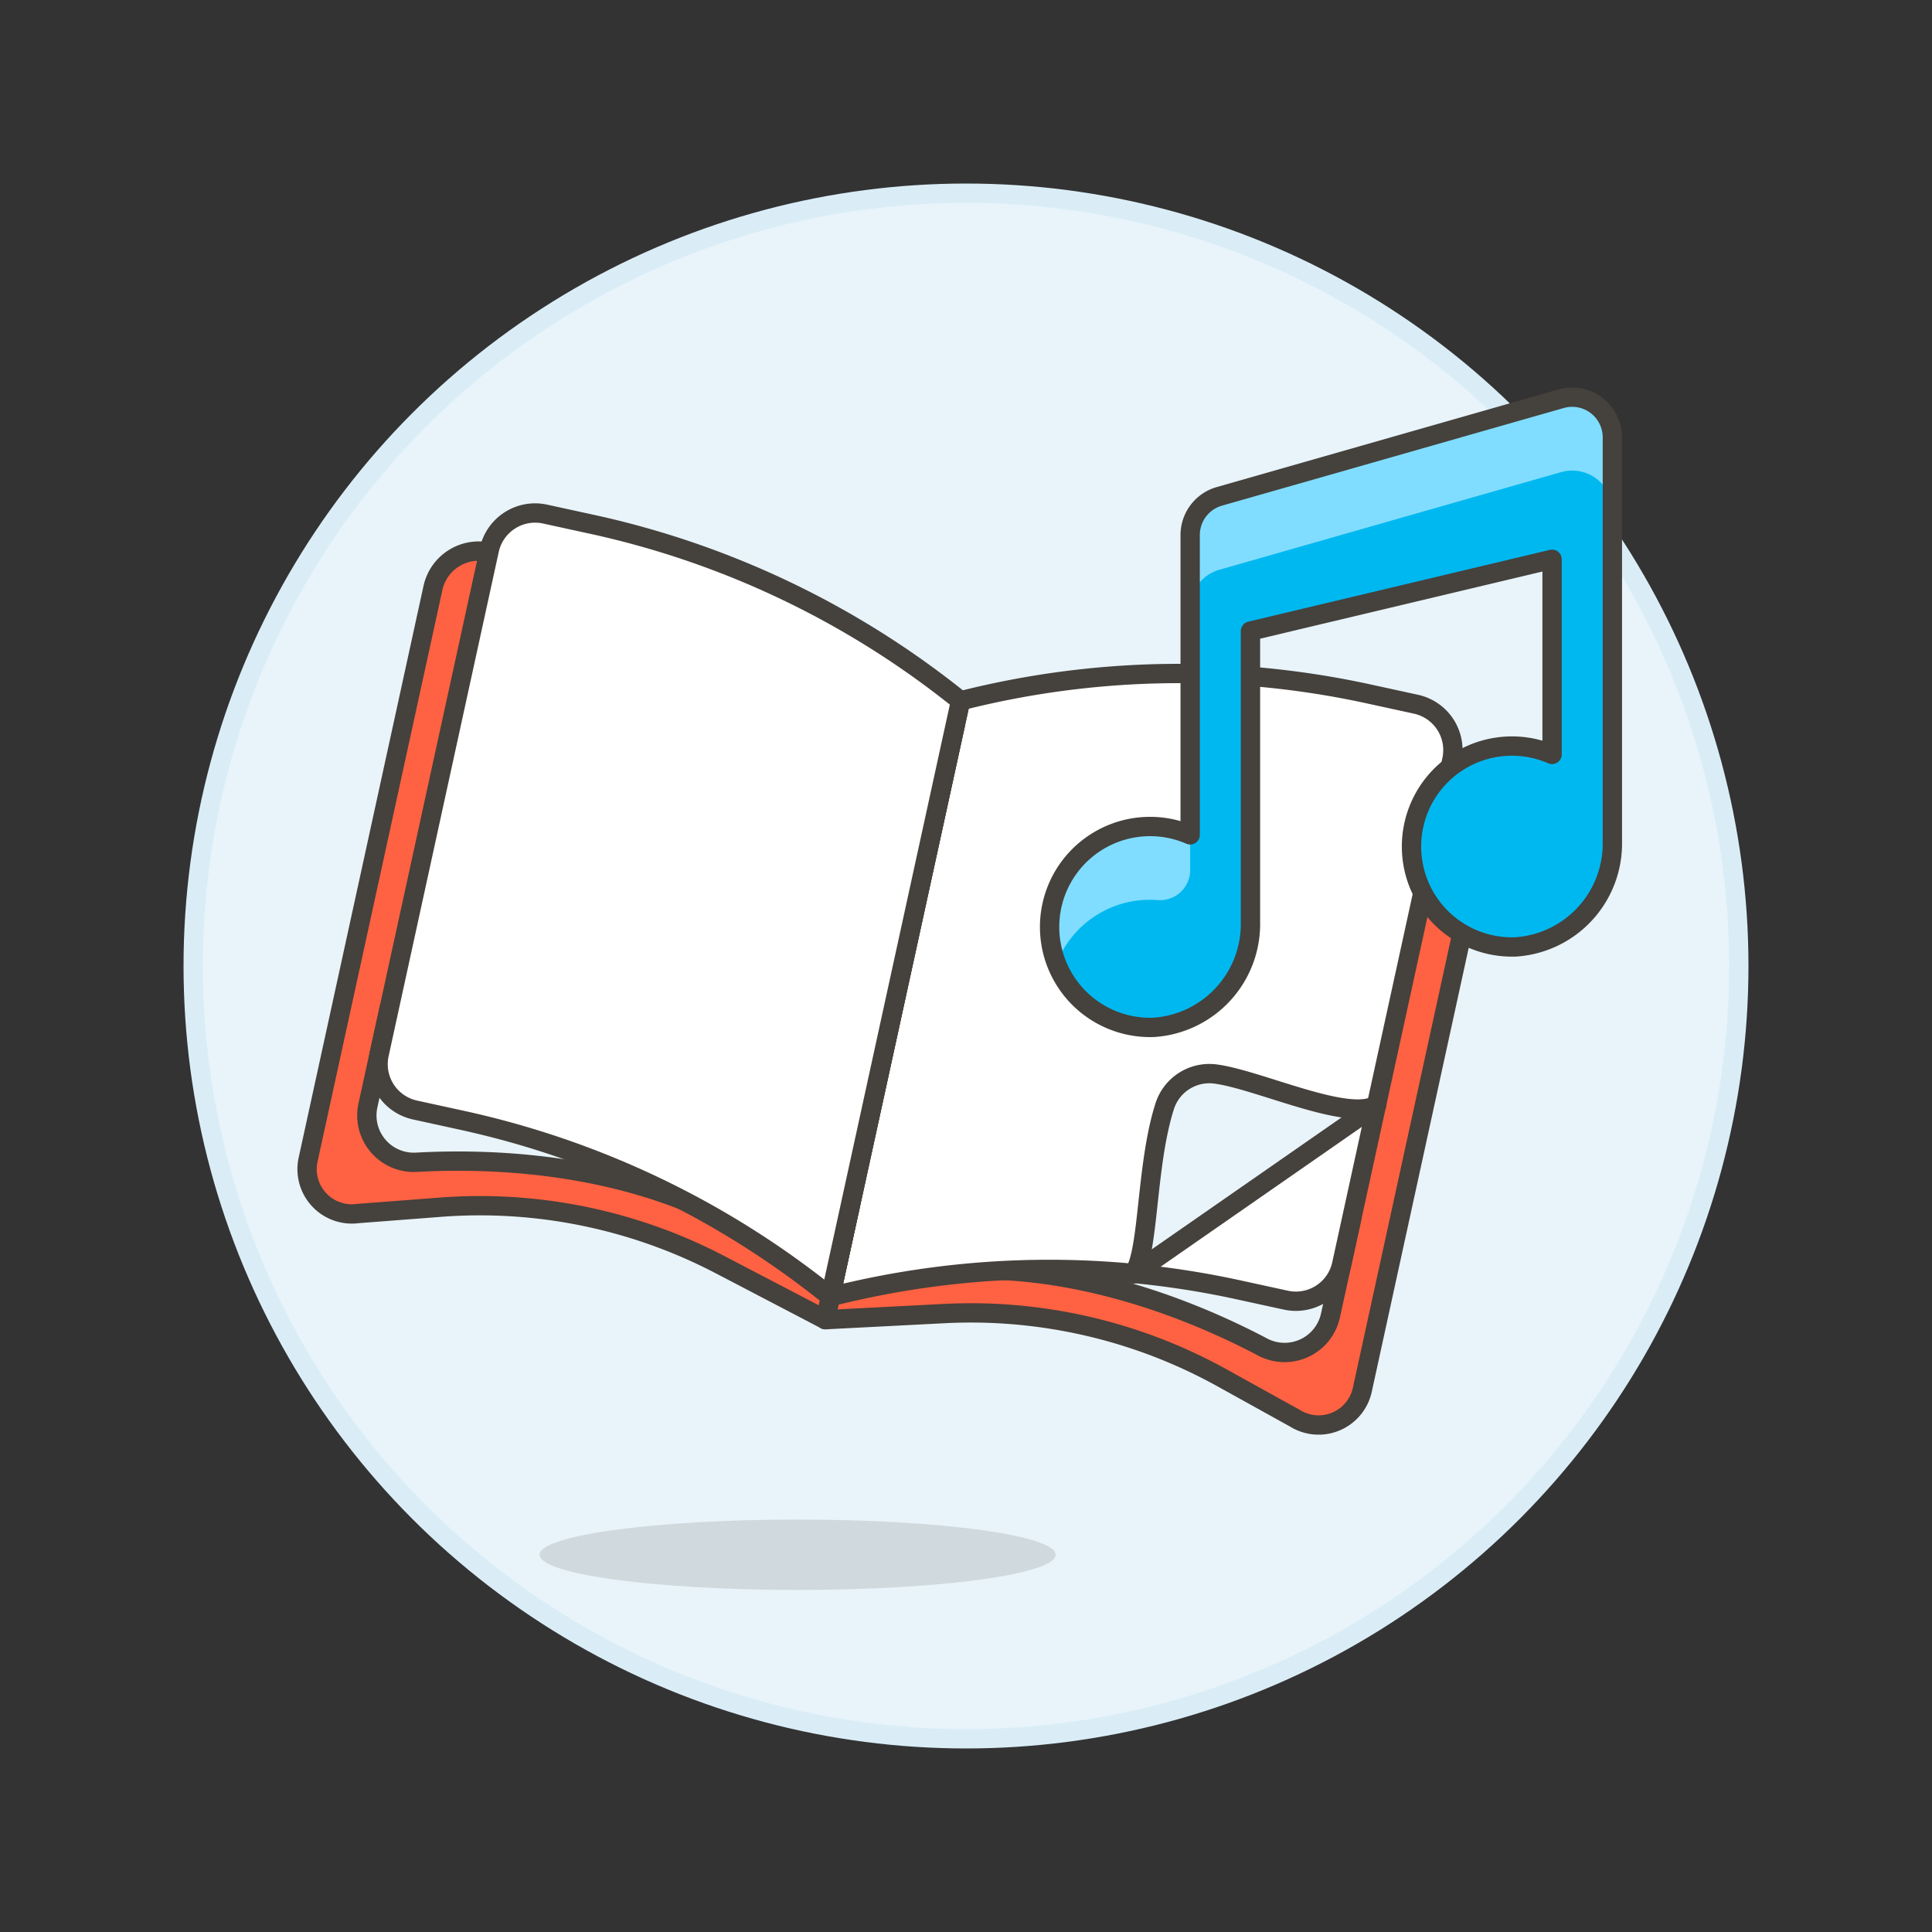
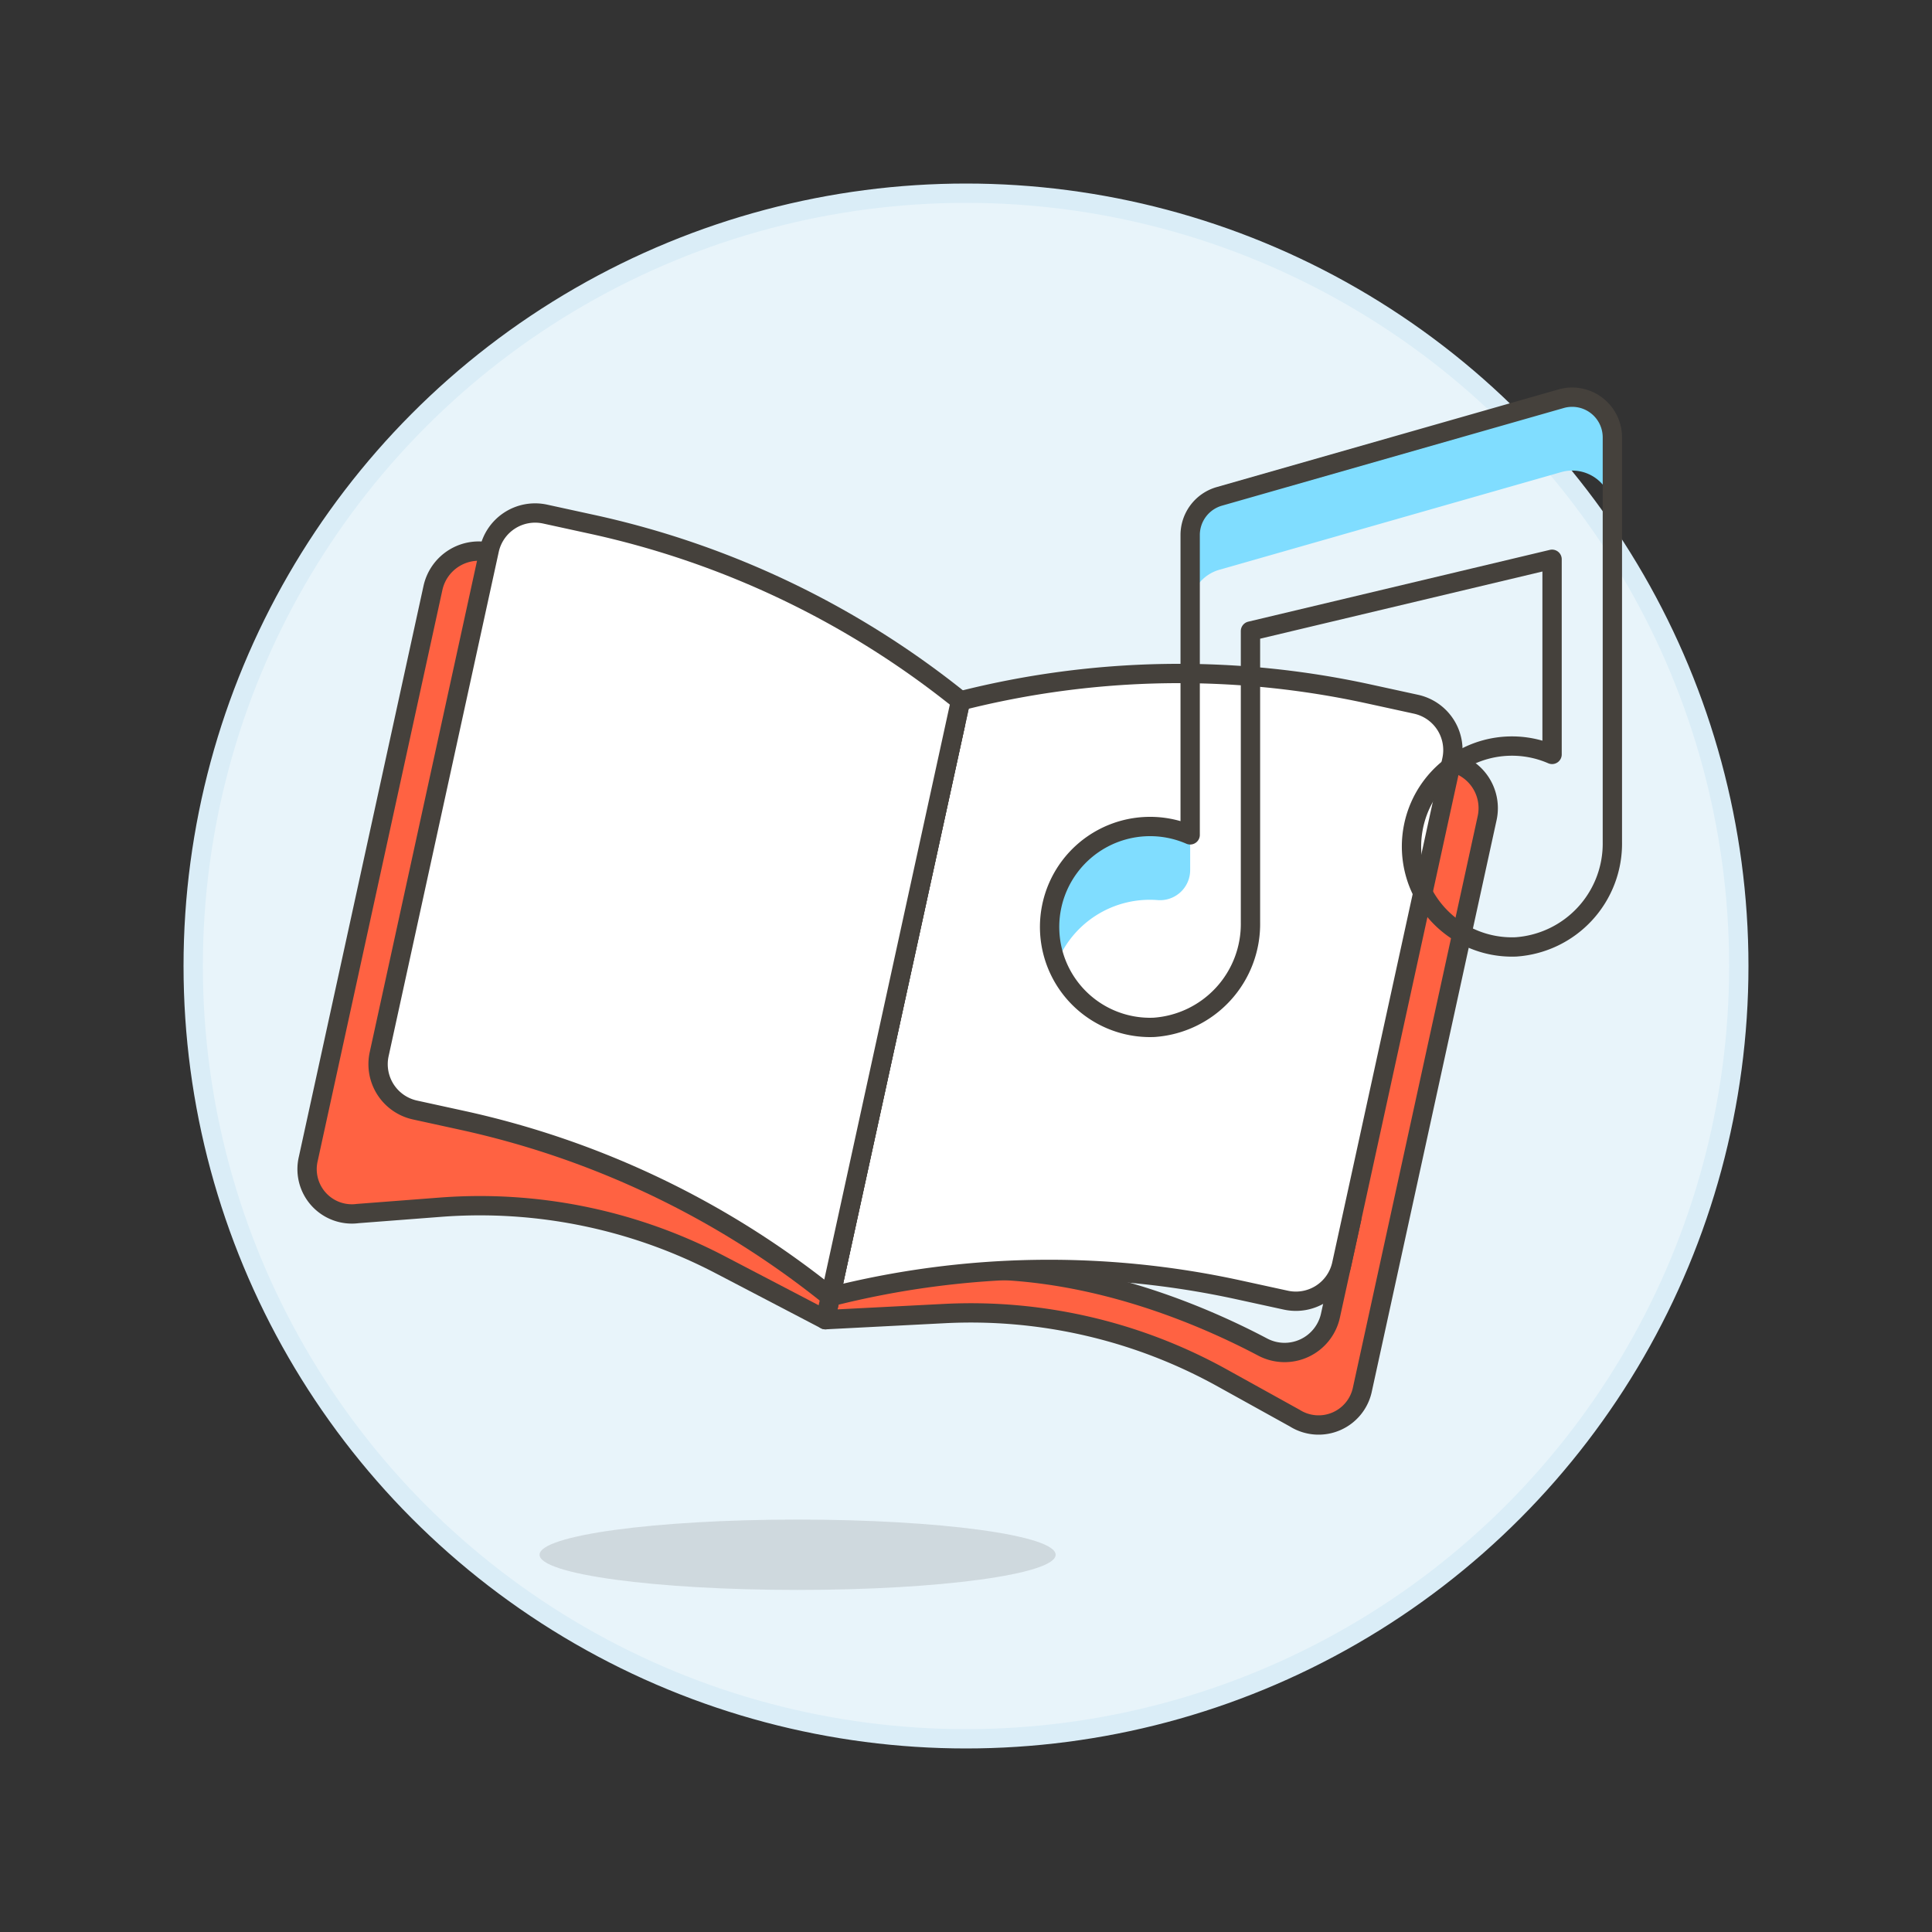
<svg xmlns="http://www.w3.org/2000/svg" viewBox="0 0 100 100">
  <rect x="0" y="0" width="100" height="100" fill="#333333" stroke="none" />
  <g class="nc-icon-wrapper">
    <defs />
    <circle class="a" cx="50" cy="50" r="40" fill="#e8f4fa" stroke="#daedf7" stroke-miterlimit="10" />
-     <path class="b" d="M42.723 68.306l6.151-.316a26.838 26.838 0 0 1 14.393 3.334l3.746 2.076a2.317 2.317 0 0 0 3.51-1.511l6.451-29.542a2.429 2.429 0 0 0-1.966-2.912l-25.551-1.97z" style="" fill="#e04122" />
    <path class="c" d="M42.723 68.306l6.151-.316a26.838 26.838 0 0 1 14.393 3.334l3.746 2.076a2.317 2.317 0 0 0 3.51-1.511l6.451-29.542a2.429 2.429 0 0 0-1.966-2.912l-25.551-1.97z" fill="#ff6242" stroke="#45413c" stroke-linecap="round" stroke-linejoin="round" />
    <path class="d" d="M69.964 63.07l-1.1 5.024a2.43 2.43 0 0 1-3.507 1.63c-4.464-2.355-13.6-6.038-22.378-2.6l1.036-4.745z" fill="#e8f4fa" stroke="#45413c" stroke-linecap="round" stroke-linejoin="round" />
    <path class="e" d="M42.982 67.12a45.985 45.985 0 0 1 21.134-.356l2.44.532a2.428 2.428 0 0 0 2.89-1.854l5.7-26.1a2.428 2.428 0 0 0-1.854-2.891l-2.439-.532a45.989 45.989 0 0 0-21.135.356z" style="" fill="#fff" />
    <path class="f" d="M42.982 67.12a45.985 45.985 0 0 1 21.134-.356l2.44.532a2.428 2.428 0 0 0 2.89-1.854l5.7-26.1a2.428 2.428 0 0 0-1.854-2.891l-2.439-.532a45.989 45.989 0 0 0-21.135.356z" stroke="#45413c" stroke-linecap="round" stroke-linejoin="round" fill="none" />
    <g>
      <path class="b" d="M42.723 68.306l-5.46-2.851a26.845 26.845 0 0 0-14.472-2.97l-4.272.328a2.318 2.318 0 0 1-2.561-2.837l6.451-29.541a2.428 2.428 0 0 1 3-1.828l24.048 8.858z" style="" fill="#e04122" />
      <path class="c" d="M42.723 68.306l-5.46-2.851a26.845 26.845 0 0 0-14.472-2.97l-4.272.328a2.318 2.318 0 0 1-2.561-2.837l6.451-29.541a2.428 2.428 0 0 1 3-1.828l24.048 8.858z" fill="#ff6242" stroke="#45413c" stroke-linecap="round" stroke-linejoin="round" />
-       <path class="d" d="M20.144 52.191l-1.1 5.025a2.429 2.429 0 0 0 2.508 2.943c5.04-.28 14.882.182 21.427 6.961l1.036-4.745z" fill="#e8f4fa" stroke="#45413c" stroke-linecap="round" stroke-linejoin="round" />
      <path class="e" d="M42.982 67.12a45.994 45.994 0 0 0-19.063-9.133l-2.439-.533a2.428 2.428 0 0 1-1.854-2.891l5.7-26.1a2.428 2.428 0 0 1 2.89-1.854l2.439.532a46 46 0 0 1 19.063 9.134z" style="" fill="#fff" />
      <path class="f" d="M42.982 67.12a45.994 45.994 0 0 0-19.063-9.133l-2.439-.533a2.428 2.428 0 0 1-1.854-2.891l5.7-26.1a2.428 2.428 0 0 1 2.89-1.854l2.439.532a46 46 0 0 1 19.063 9.134z" stroke="#45413c" stroke-linecap="round" stroke-linejoin="round" fill="none" />
    </g>
    <ellipse class="g" cx="41.284" cy="80.474" rx="13.356" ry="1.821" fill="#45413c" opacity="0.15" />
-     <path class="d" d="M58.656 65.941c.829-1.029.64-5.594 1.629-8.683a2.428 2.428 0 0 1 2.625-1.668c2.24.293 6.906 2.516 8.352 1.59z" fill="#e8f4fa" stroke="#45413c" stroke-linecap="round" stroke-linejoin="round" />
    <g>
-       <path class="h" d="M63.113 25.692a2.081 2.081 0 0 0-1.51 2v15.52a5.2 5.2 0 1 0-1.879 9.964 5.362 5.362 0 0 0 5-5.437V32.664l15.611-3.716v10.1a5.2 5.2 0 1 0-1.879 9.964 5.361 5.361 0 0 0 5-5.437V22.638a2.081 2.081 0 0 0-2.653-2z" style="" fill="#00b8f0" />
      <path class="i" d="M80.805 20.637l-17.692 5.054a2.082 2.082 0 0 0-1.51 2v3.8a2.082 2.082 0 0 1 1.51-2l17.692-5.054a2.081 2.081 0 0 1 2.653 2v-3.8a2.081 2.081 0 0 0-2.653-2z" style="" fill="#80ddff" />
      <path class="i" d="M54.679 49.884a5.2 5.2 0 0 1 3.586-6.957 5.178 5.178 0 0 1 3.338.286v1.822a1.56 1.56 0 0 1-1.679 1.554 5.176 5.176 0 0 0-5.24 3.293" style="" fill="#80ddff" />
      <path class="f" d="M63.113 25.692a2.081 2.081 0 0 0-1.51 2v15.52a5.2 5.2 0 1 0-1.879 9.964 5.362 5.362 0 0 0 5-5.437V32.664l15.611-3.716v10.1a5.2 5.2 0 1 0-1.879 9.964 5.361 5.361 0 0 0 5-5.437V22.638a2.081 2.081 0 0 0-2.653-2z" stroke="#45413c" stroke-linecap="round" stroke-linejoin="round" fill="none" />
    </g>
  </g>
</svg>